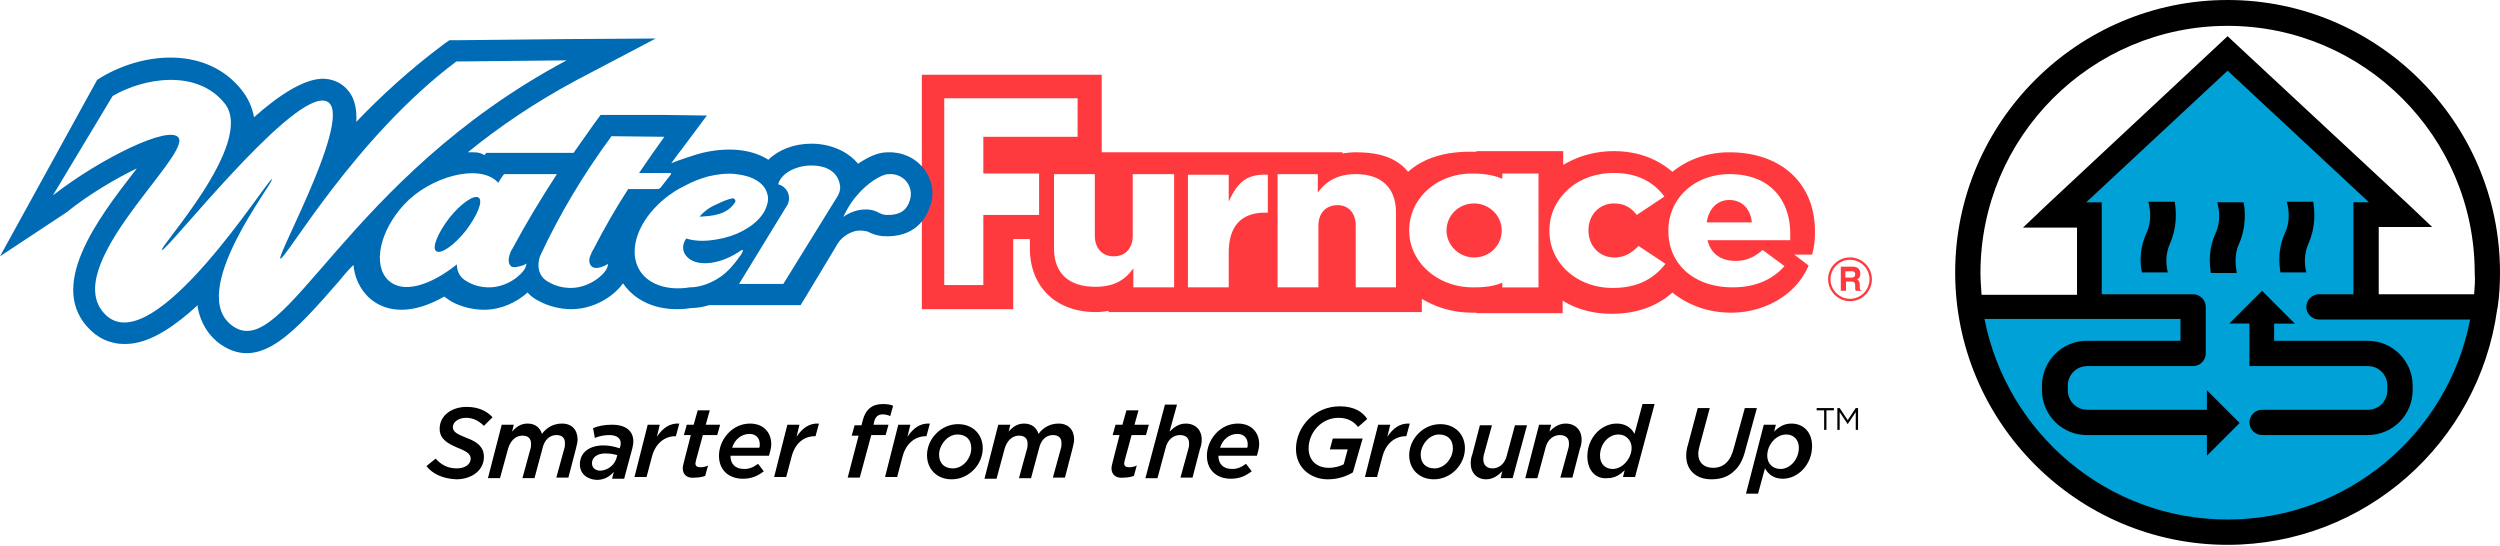
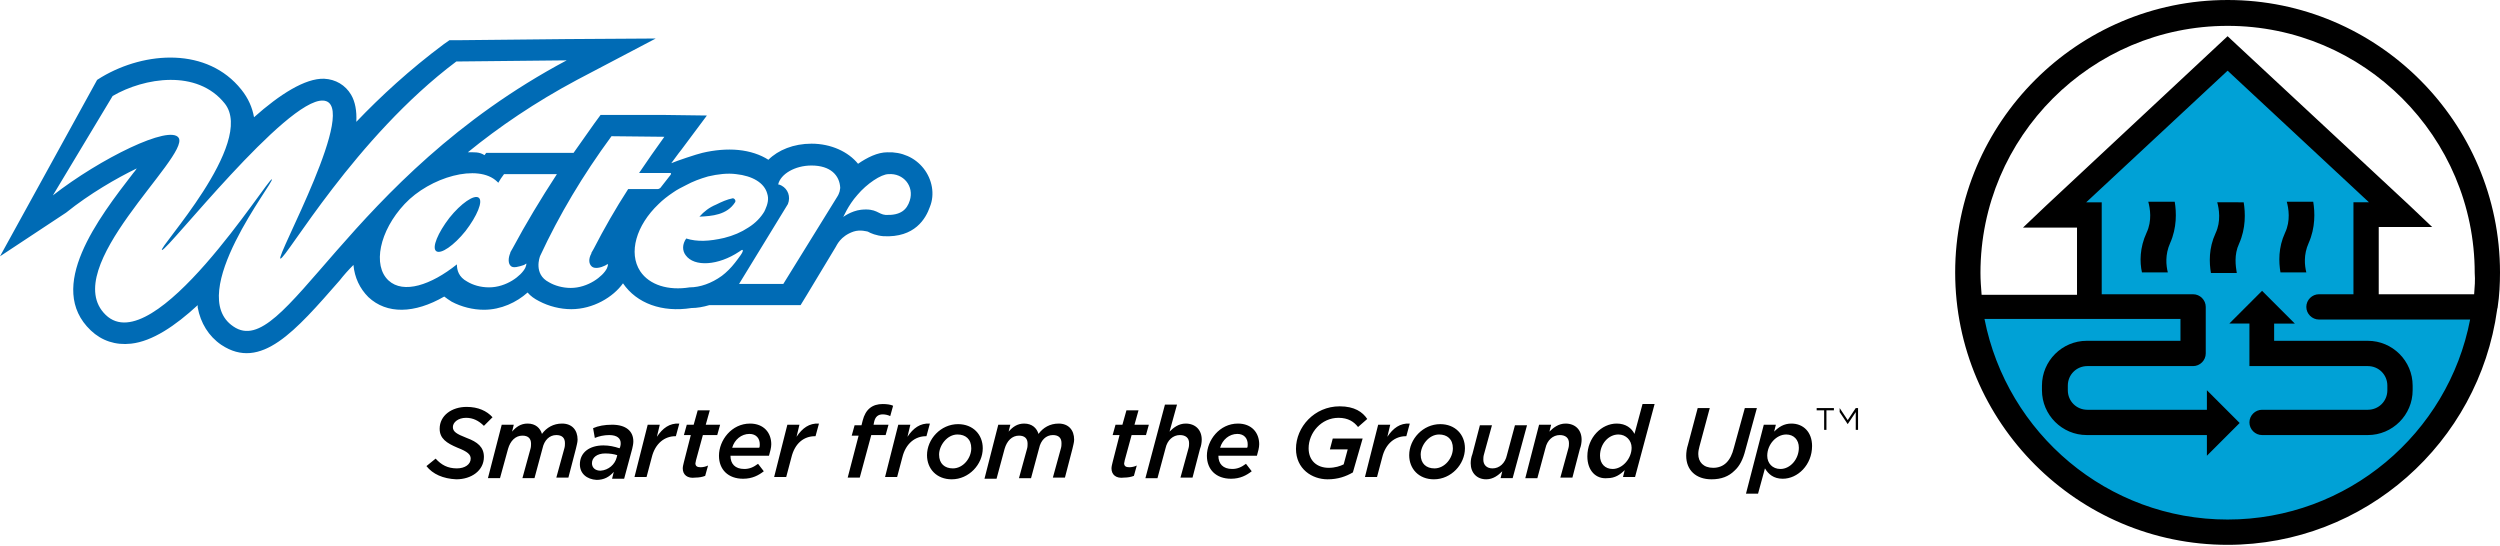
<svg xmlns="http://www.w3.org/2000/svg" width="435" height="95" viewBox="0 0 435 95">
  <g fill="none" fill-rule="evenodd">
    <path d="M432.914 52.6H411.4l.2-15.3 4.8-1.3-28.7-26.9-29.9 28.1h5.8l-.1 16.1h-20.316c2.848 22.222 21.82 39.4 44.816 39.4 29.506 0 44.914-27.599 44.914-40.1" fill="#00A1D6" />
-     <path d="M387.6 0C413.7 0 435 21.3 435 47.4c0 2-.1 4-.4 6 0 .2-.1.3-.1.5-3.2 23.1-23 40.9-46.9 40.9-26.1 0-47.4-21.3-47.4-47.4 0-26.1 21.3-47.4 47.4-47.4zm0 12.3L363 35.2h2.7v16h15.9c1.2 0 2.2 1 2.2 2.2v8.1c0 1.2-1 2.2-2.2 2.2h-18.4c-1.9 0-3.4 1.5-3.4 3.4v.8c0 1.9 1.5 3.4 3.4 3.4H384v-3.4l5.7 5.7-5.7 5.7v-3.6h-20.9c-4.3 0-7.8-3.5-7.8-7.8v-.8c0-4.3 3.5-7.8 7.8-7.8h16.3v-3.8h-34.1c3.9 19.9 21.4 34.9 42.3 34.9s38.4-15 42.2-34.8h-26.3c-1.2 0-2.2-1-2.2-2.2 0-1.2 1-2.2 2.2-2.2h6v-16h2.7l-24.6-22.9zm-75.9 61.4c2.1 0 3.6 1.5 3.6 3.9 0 3.3-2.5 5.7-5.1 5.7-1.6 0-2.5-.8-3.1-1.8l-1.2 4.4h-2.1l3.1-12h2.1l-.3 1.2c.8-.8 1.7-1.4 3-1.4zm-205.2.2c2.4 0 3.7 1.1 3.7 2.9 0 .4-.1.9-.2 1.3l-1.4 5.2h-2.1l.3-1.2c-.8.9-1.7 1.4-3 1.4-1.7-.1-2.9-1.1-2.9-2.7 0-2.1 1.7-3.3 4.1-3.3 1 0 1.9.2 2.8.5l.1-.2c.1-.3.1-.5.1-.7 0-.8-.6-1.4-2-1.4-.9 0-1.8.2-2.5.5l-.3-1.7c.9-.4 2-.6 3.3-.6zm153.1.1l-1.4 5.1c-.1.3-.1.7-.1.9 0 .9.6 1.5 1.6 1.5 1.2 0 2.2-.9 2.5-2.3l1.4-5.2h2.1l-2.5 9.2h-2.1l.3-1.2c-.7.7-1.6 1.4-2.8 1.4-1.6 0-2.7-1.1-2.7-2.8 0-.5.1-1.1.3-1.6l1.3-5h2.1zM81.2 70.8c2 0 3.5.7 4.5 1.8l-1.5 1.5c-.9-.9-1.9-1.4-3.1-1.4-1.4 0-2.3.8-2.3 1.6s.6 1.2 2.4 1.9c1.9.7 3 1.6 3 3.3 0 2.4-2.2 3.9-4.8 3.9-2.3-.1-4.1-.9-5.2-2.3l1.6-1.3c1 1.1 2.1 1.7 3.7 1.7 1.4 0 2.4-.7 2.4-1.7 0-.7-.5-1.2-2.3-1.9-1.9-.8-3.1-1.6-3.1-3.3 0-2.3 2.1-3.8 4.7-3.8zm216.3.2l-1.8 6.7c-.1.4-.2.8-.2 1.3 0 1.4.9 2.4 2.6 2.4.9 0 1.7-.3 2.3-.9.6-.6 1-1.4 1.3-2.6l1.9-6.9h2.1l-2 7.3c-.4 1.6-1 2.8-1.9 3.6-1 1-2.3 1.5-4 1.5-2.7 0-4.4-1.6-4.4-4.1 0-.6.1-1.3.3-1.9l1.7-6.4h2.1zm-64.4-.3c2.6 0 4 1 4.8 2.2l-1.6 1.4c-.7-.9-1.7-1.6-3.4-1.6-3 0-5.2 2.6-5.2 5.3 0 2.2 1.5 3.4 3.5 3.4 1.1 0 2-.3 2.6-.6l.7-2.6h-3.1l.5-1.9h5.2l-1.7 5.9c-1.2.7-2.6 1.2-4.4 1.2-2.7 0-5.5-1.8-5.5-5.3 0-3.8 3.2-7.4 7.6-7.4zm17.5 3.1c2.6 0 4.3 1.8 4.3 4.2 0 2.8-2.4 5.4-5.4 5.4-2.6 0-4.3-1.8-4.3-4.2 0-2.8 2.4-5.4 5.4-5.4zm-83.9 0c2.6 0 4.3 1.8 4.3 4.2 0 2.8-2.4 5.4-5.4 5.4-2.6 0-4.3-1.8-4.3-4.2 0-2.8 2.4-5.4 5.4-5.4zm48.7-.1c2.4 0 3.7 1.6 3.7 3.6 0 .6-.2 1.3-.4 2H212c0 1.4.8 2.3 2.4 2.3.9 0 1.6-.3 2.4-.9l1 1.3c-.9.7-2 1.3-3.6 1.3-2.6 0-4.2-1.6-4.2-4 0-2.7 2.2-5.6 5.4-5.6zm-84.9 0c2.4 0 3.7 1.6 3.7 3.6 0 .6-.2 1.3-.4 2h-6.7c0 1.4.8 2.3 2.4 2.3.9 0 1.6-.3 2.4-.9l1 1.3c-.9.7-2 1.3-3.6 1.3-2.6 0-4.2-1.6-4.2-4 0-2.7 2.2-5.6 5.4-5.6zm53.7 0c1.7 0 2.7 1.1 2.7 2.8 0 .5-.2 1.1-.3 1.6l-1.3 5h-2.1l1.4-5.1c.1-.3.1-.7.1-.9 0-.9-.5-1.4-1.5-1.4-1.2 0-2.1.9-2.4 2.3l-1.4 5.2h-2.1l1.4-5.1c.1-.3.1-.7.1-.9 0-.9-.5-1.4-1.5-1.4-1.2 0-2.1.9-2.5 2.3l-1.4 5.2h-2.1l2.4-9.4h2.1l-.3 1.2c.7-.8 1.5-1.4 2.7-1.4 1.4 0 2.2.8 2.5 1.8.8-1.1 2-1.8 3.5-1.8zm103.7-3.4L284.5 83h-2.1l.3-1.2c-.8.8-1.7 1.4-3 1.4-2 .2-3.5-1.3-3.5-3.8 0-3.3 2.5-5.7 5.1-5.7 1.6 0 2.6.8 3.1 1.8l1.4-5.2h2.1zm-15.5 3.4c1.7 0 2.8 1.1 2.8 2.8 0 .5-.1 1.1-.3 1.6l-1.3 5h-2.1l1.4-5.1c.1-.3.1-.7.1-.9 0-.9-.6-1.4-1.6-1.4-1.2 0-2.2.9-2.5 2.3l-1.4 5.2h-2.1l2.4-9.3h2.1l-.3 1.2c.7-.7 1.6-1.4 2.8-1.4zm-67.6-3.3l-1.3 4.7c.7-.7 1.6-1.4 2.8-1.4 1.7 0 2.8 1.1 2.8 2.8 0 .5-.1 1.1-.3 1.6l-1.3 5h-2.1l1.4-5.1c.1-.3.1-.7.1-.9 0-.9-.6-1.4-1.6-1.4-1.2 0-2.2.9-2.5 2.3l-1.4 5.2h-2.1l3.4-12.8h2.1zm-107 3.3c1.7 0 2.7 1.1 2.7 2.8 0 .5-.2 1.1-.3 1.6l-1.3 5h-2.1l1.4-5.1c.1-.3.1-.7.1-.9 0-.9-.5-1.4-1.5-1.4-1.2 0-2.1.9-2.4 2.3L93 83.2h-2.1l1.4-5.1c.1-.3.1-.7.1-.9 0-.9-.5-1.4-1.5-1.4-1.2 0-2.1.9-2.5 2.3L87 83.2h-2.1l2.4-9.3h2.1l-.3 1.2c.7-.8 1.5-1.4 2.7-1.4 1.4 0 2.2.8 2.5 1.8.8-1.1 2-1.8 3.5-1.8zm25.7-2.3l-.7 2.5h2.5l-.5 1.8h-2.5l-1.2 4.4c0 .2-.1.4-.1.5 0 .5.3.7.9.7.4 0 .9-.1 1.3-.3l-.5 1.8c-.5.2-1.1.3-1.7.3-1.4.2-2.2-.5-2.2-1.6 0-.3.1-.7.2-1.1l1.2-4.7H119l.5-1.8h1.2l.7-2.5h2.1zm74.6 0l-.7 2.5h2.5l-.5 1.8h-2.5l-1.2 4.4c0 .2-.1.4-.1.5 0 .5.3.7.9.7.4 0 .9-.1 1.3-.3l-.5 1.8c-.5.2-1.1.3-1.7.3-1.4.2-2.2-.5-2.2-1.6 0-.3.1-.7.2-1.1l1.2-4.7h-1.2l.5-1.8h1.2l.7-2.5h2.1zm-44.5-1.1c.7 0 1.4.1 1.8.3l-.5 1.8c-.4-.2-.9-.3-1.3-.3-.8 0-1.3.4-1.5 1.3l-.1.5h2.6l-.5 1.8h-2.5l-2 7.4h-2.1l1.9-7.3h-1.2l.5-1.8h1.2l.2-.8c.5-2 1.7-2.9 3.5-2.9zm91.7 3.4l-.6 2.2h-.1c-1.8 0-3.5 1.2-4.1 3.7l-.9 3.4h-2.1l2.3-9.1h2.1l-.5 2.1c1-1.5 2.2-2.4 3.9-2.3zm-83.5 0l-.6 2.2h-.1c-1.8 0-3.5 1.2-4.1 3.7l-.9 3.4H154l2.3-9.1h2.1l-.5 2.1c1-1.5 2.2-2.4 3.9-2.3zm-19.3 0l-.6 2.2h-.1c-1.9 0-3.5 1.2-4.1 3.7l-.9 3.4h-2.1l2.3-9.1h2.1l-.5 2.1c1-1.5 2.2-2.4 3.9-2.3zm-24.3 0l-.6 2.2h-.1c-1.8 0-3.5 1.2-4.1 3.7l-.9 3.4h-2.1l2.3-9.1h2.1l-.5 2.1c1-1.5 2.2-2.4 3.9-2.3zm-12.9 5.2c-1.4 0-2.3.7-2.3 1.7 0 .8.6 1.3 1.5 1.3 1.4-.1 2.5-1.1 2.8-2.3l.1-.4c-.6-.2-1.3-.3-2.1-.3zm176.3-3.3c-1.7 0-3.2 1.6-3.2 3.7 0 1.4.9 2.3 2.2 2.3 1.7 0 3.3-1.8 3.3-3.7 0-1.3-1-2.3-2.3-2.3zm29.2 0c-1.7 0-3.3 1.7-3.3 3.7 0 1.3.9 2.3 2.3 2.3 1.7 0 3.2-1.7 3.2-3.7 0-1.4-.9-2.3-2.2-2.3zm-144.2 0c-1.8 0-3.2 1.9-3.2 3.5s1 2.4 2.4 2.4c1.8 0 3.2-1.8 3.2-3.5 0-1.6-1-2.4-2.4-2.4zm83.8 0c-1.8 0-3.2 1.9-3.2 3.5s1 2.4 2.4 2.4c1.8 0 3.2-1.8 3.2-3.5 0-1.6-1-2.4-2.4-2.4zm-120-.1c-1.4 0-2.6 1-3 2.4h4.7c.1-.1.1-.4.1-.6 0-1-.6-1.8-1.8-1.8zm84.9 0c-1.4 0-2.6 1-3 2.4h4.7c.1-.1.1-.4.1-.6 0-1-.6-1.8-1.8-1.8zm178.3-24.9l5.7 5.7h-3.6v3H412c4.3 0 7.8 3.5 7.8 7.8v.8c0 4.3-3.5 7.8-7.8 7.8h-18.4c-1.2 0-2.2-1-2.2-2.2 0-1.2 1-2.2 2.2-2.2H412c1.9 0 3.4-1.5 3.4-3.4v-.8c0-1.9-1.5-3.4-3.4-3.4h-20.6v-7.4h-3.5l5.7-5.7zM320.1 71l1.4 2.1 1.4-2.1h.4v3.8h-.4v-3.1l-1.4 2.1-1.4-2.1v3.1h-.4V71h.4zm-1 0v.4h-1.3v3.4h-.4v-3.4h-1.3V71h3zm68.5-66.5c-23.7 0-43 19.3-43 43 0 1.3.1 2.5.2 3.8h16.6V39.6H352l4-3.8 30.1-28.1 1.5-1.4 1.5 1.4 30.1 28 4 3.8h-9.3v11.7h16.6c.1-1.2.2-2.5.1-3.7 0-23.7-19.3-43-43-43zm2.8 30.7c.3 1.8.4 4.5-.8 7.2-.9 1.9-.6 3.9-.4 5.1h-4.5c-.3-1.8-.4-4.3.8-6.9 1-2.1.6-4.3.3-5.4zm12.1-.1c.3 1.8.4 4.5-.8 7.2-.9 2-.7 3.9-.4 5.1h-4.5c-.3-1.8-.4-4.3.8-6.9 1-2.1.6-4.3.3-5.4zm-24.1 0c.3 1.8.4 4.5-.8 7.2-.9 2-.7 3.9-.4 5.1h-4.5c-.4-1.8-.4-4.3.8-6.9 1-2.1.6-4.3.3-5.4z" fill="#000" />
-     <path d="M191.7 13v13.5h41.9v.2c.7-.1 1.5-.2 2.3-.2 4 0 7.1.9 9.1 3.4 2.703-2.413 6.34-3.429 10.367-3.496l.433-.004h1.1v-.1H272v2.4c2.5-1.5 5.5-2.4 8.8-2.4 4.7 0 8 1.7 10.2 3.6 2.6-2.1 6-3.4 9.9-3.4 9 0 15.1 5.4 14.9 14.2 0 1.137-.153 2.198-.392 3.183l-.108.417h-3.1l2.5 1.9c-2.4 5.6-8.2 8.1-13.1 8.2-4.2.1-7.9-1.3-10.6-3.5-2.8 2.5-6.4 3.7-10.6 3.7-3.048 0-5.823-.725-8.154-2.09l-.346-.21v2.2h-15v-.1h-.8c-3.048 0-5.914-.817-8.34-2.19l-.36-.21v2.3h-54.5v-.2c-.7.1-1.4.2-2.2.2-6.89 0-11.359-4.263-11.497-10.788l-.003-.313V41.6h-2.9v12.2h-15.9V13h31.3zm130.2 31.792c2.1 0 3.808 1.708 3.808 3.808 0 2.1-1.708 3.808-3.808 3.808-2.064 0-3.809-1.743-3.809-3.808 0-2.1 1.708-3.808 3.81-3.808zm0 .416a3.397 3.397 0 00-3.393 3.392c0 1.838 1.554 3.392 3.393 3.392a3.396 3.396 0 003.392-3.392 3.396 3.396 0 00-3.392-3.392zm.5 1.192c1.1 0 1.3.8 1.3 1.2 0 .5-.2.9-.6 1 .3.2.5.3.5 1.1 0 .6 0 .8.3.8v.1h-1c-.1-.2-.1-.4-.1-.8 0-.6-.1-.8-.7-.8h-.9v1.6h-.9v-4.2zm-41.6-16.3c-3.2 0-6.1 1.1-8.1 3-1.917 1.82-3.007 4.101-3.094 6.664l-.006.336v.1c0 5.6 4.8 9.9 11 9.9 3.968 0 6.812-1.312 8.985-3.933l.215-.267-4.7-3.1c-1.1 1.1-2.3 2-4.2 2-2.528 0-4.394-1.89-4.496-4.476l-.004-.224V40c0-2.6 1.9-4.6 4.4-4.6 1.615 0 2.779.541 3.834 1.796l.166.204 4.8-3.2c-2-2.7-4.9-4.1-8.8-4.1zm-90.3.2h-7.1v12.9c0 4.3 2.5 6.7 7.2 6.7 2.592 0 4.539-.737 6.018-2.478l.182-.223.4-.5V50h7.1V30.3h-7.2V41c0 2.2-1.3 3.6-3.3 3.6-1.933 0-3.213-1.309-3.296-3.383l-.004-.218V30.3zm110.4 0c-5.9 0-10.446 4.06-10.596 9.522l-.004.278v.1c0 2.9 1.1 5.3 3.1 7.1 2.1 1.8 4.9 2.7 8.1 2.7 3.572 0 6.585-1.118 8.77-3.446l.23-.254-3.8-2.8c-1.5 1.3-2.9 1.9-4.7 1.9-2.414 0-4.082-1.12-4.734-3.086l-.066-.214-.1-.3h14.4v-1.2c0-5-2.8-10.3-10.6-10.3zm-86.972 4.513l-.128.287v-4.7h-7.1V50h7.1v-6c0-4.502 2.012-6.897 6.129-6.997l.271-.004h.4V30.4c-3.12-.097-5.004.755-6.672 4.413zM267.7 30.2h-6.3v.901l-.3-.1c-1.2-.5-2.8-.8-5-.8-6.1 0-10.9 4.3-10.9 9.9 0 5.5 4.9 9.9 11.1 9.9 1.477 0 3.04-.085 4.45-.57l.35-.13.3-.1v.8h6.3V30.2zm-38.4.101h-7V50h7.1V39.3c0-2.2 1.3-3.6 3.3-3.6 1.933 0 3.12 1.309 3.196 3.383l.004.217V50h7V37c0-4.3-2.5-6.7-7-6.7-2.588 0-4.532.826-6.01 2.48l-.19.22-.4.5v-3.2zm-41.8-13.2h-23.2v32.5h6.8V37.4h9.7v-7.2h-9.7v-6.4h16.4v-6.7zm134.7 30.1h-1.1v1.1h1c.5 0 .7-.2.7-.6 0-.2-.1-.5-.6-.5zm-65.7-11.8c2.6 0 4.8 2.1 4.8 4.7s-2.1 4.7-4.8 4.7c-2.6 0-4.8-2.1-4.8-4.7s2.1-4.7 4.8-4.7zm44.4-.6c2.03 0 3.5 1.308 3.866 3.472l.033.227v.2H297v-.2c.4-2.3 1.9-3.699 3.9-3.699z" fill="#FF3A3E" />
+     <path d="M387.6 0C413.7 0 435 21.3 435 47.4c0 2-.1 4-.4 6 0 .2-.1.3-.1.5-3.2 23.1-23 40.9-46.9 40.9-26.1 0-47.4-21.3-47.4-47.4 0-26.1 21.3-47.4 47.4-47.4zm0 12.3L363 35.2h2.7v16h15.9c1.2 0 2.2 1 2.2 2.2v8.1c0 1.2-1 2.2-2.2 2.2h-18.4c-1.9 0-3.4 1.5-3.4 3.4v.8c0 1.9 1.5 3.4 3.4 3.4H384v-3.4l5.7 5.7-5.7 5.7v-3.6h-20.9c-4.3 0-7.8-3.5-7.8-7.8v-.8c0-4.3 3.5-7.8 7.8-7.8h16.3v-3.8h-34.1c3.9 19.9 21.4 34.9 42.3 34.9s38.4-15 42.2-34.8h-26.3c-1.2 0-2.2-1-2.2-2.2 0-1.2 1-2.2 2.2-2.2h6v-16h2.7l-24.6-22.9zm-75.9 61.4c2.1 0 3.6 1.5 3.6 3.9 0 3.3-2.5 5.7-5.1 5.7-1.6 0-2.5-.8-3.1-1.8l-1.2 4.4h-2.1l3.1-12h2.1l-.3 1.2c.8-.8 1.7-1.4 3-1.4zm-205.2.2c2.4 0 3.7 1.1 3.7 2.9 0 .4-.1.9-.2 1.3l-1.4 5.2h-2.1l.3-1.2c-.8.9-1.7 1.4-3 1.4-1.7-.1-2.9-1.1-2.9-2.7 0-2.1 1.7-3.3 4.1-3.3 1 0 1.9.2 2.8.5l.1-.2c.1-.3.1-.5.1-.7 0-.8-.6-1.4-2-1.4-.9 0-1.8.2-2.5.5l-.3-1.7c.9-.4 2-.6 3.3-.6zm153.1.1l-1.4 5.1c-.1.3-.1.7-.1.9 0 .9.6 1.5 1.6 1.5 1.2 0 2.2-.9 2.5-2.3l1.4-5.2h2.1l-2.5 9.2h-2.1l.3-1.2c-.7.7-1.6 1.4-2.8 1.4-1.6 0-2.7-1.1-2.7-2.8 0-.5.1-1.1.3-1.6l1.3-5h2.1zM81.2 70.8c2 0 3.5.7 4.5 1.8l-1.5 1.5c-.9-.9-1.9-1.4-3.1-1.4-1.4 0-2.3.8-2.3 1.6s.6 1.2 2.4 1.9c1.9.7 3 1.6 3 3.3 0 2.4-2.2 3.9-4.8 3.9-2.3-.1-4.1-.9-5.2-2.3l1.6-1.3c1 1.1 2.1 1.7 3.7 1.7 1.4 0 2.4-.7 2.4-1.7 0-.7-.5-1.2-2.3-1.9-1.9-.8-3.1-1.6-3.1-3.3 0-2.3 2.1-3.8 4.7-3.8zm216.3.2l-1.8 6.7c-.1.4-.2.8-.2 1.3 0 1.4.9 2.4 2.6 2.4.9 0 1.7-.3 2.3-.9.6-.6 1-1.4 1.3-2.6l1.9-6.9h2.1l-2 7.3c-.4 1.6-1 2.8-1.9 3.6-1 1-2.3 1.5-4 1.5-2.7 0-4.4-1.6-4.4-4.1 0-.6.1-1.3.3-1.9l1.7-6.4h2.1zm-64.4-.3c2.6 0 4 1 4.8 2.2l-1.6 1.4c-.7-.9-1.7-1.6-3.4-1.6-3 0-5.2 2.6-5.2 5.3 0 2.2 1.5 3.4 3.5 3.4 1.1 0 2-.3 2.6-.6l.7-2.6h-3.1l.5-1.9h5.2l-1.7 5.9c-1.2.7-2.6 1.2-4.4 1.2-2.7 0-5.5-1.8-5.5-5.3 0-3.8 3.2-7.4 7.6-7.4zm17.5 3.1c2.6 0 4.3 1.8 4.3 4.2 0 2.8-2.4 5.4-5.4 5.4-2.6 0-4.3-1.8-4.3-4.2 0-2.8 2.4-5.4 5.4-5.4zm-83.9 0c2.6 0 4.3 1.8 4.3 4.2 0 2.8-2.4 5.4-5.4 5.4-2.6 0-4.3-1.8-4.3-4.2 0-2.8 2.4-5.4 5.4-5.4zm48.7-.1c2.4 0 3.7 1.6 3.7 3.6 0 .6-.2 1.3-.4 2H212c0 1.4.8 2.3 2.4 2.3.9 0 1.6-.3 2.4-.9l1 1.3c-.9.7-2 1.3-3.6 1.3-2.6 0-4.2-1.6-4.2-4 0-2.7 2.2-5.6 5.4-5.6zm-84.9 0c2.4 0 3.7 1.6 3.7 3.6 0 .6-.2 1.3-.4 2h-6.7c0 1.4.8 2.3 2.4 2.3.9 0 1.6-.3 2.4-.9l1 1.3c-.9.7-2 1.3-3.6 1.3-2.6 0-4.2-1.6-4.2-4 0-2.7 2.2-5.6 5.4-5.6zm53.7 0c1.7 0 2.7 1.1 2.7 2.8 0 .5-.2 1.1-.3 1.6l-1.3 5h-2.1l1.4-5.1c.1-.3.1-.7.1-.9 0-.9-.5-1.4-1.5-1.4-1.2 0-2.1.9-2.4 2.3l-1.4 5.2h-2.1l1.4-5.1c.1-.3.1-.7.1-.9 0-.9-.5-1.4-1.5-1.4-1.2 0-2.1.9-2.5 2.3l-1.4 5.2h-2.1l2.4-9.4h2.1l-.3 1.2c.7-.8 1.5-1.4 2.7-1.4 1.4 0 2.2.8 2.5 1.8.8-1.1 2-1.8 3.5-1.8zm103.7-3.4L284.5 83h-2.1l.3-1.2c-.8.8-1.7 1.4-3 1.4-2 .2-3.5-1.3-3.5-3.8 0-3.3 2.5-5.7 5.1-5.7 1.6 0 2.6.8 3.1 1.8l1.4-5.2h2.1zm-15.5 3.4c1.7 0 2.8 1.1 2.8 2.8 0 .5-.1 1.1-.3 1.6l-1.3 5h-2.1l1.4-5.1c.1-.3.1-.7.1-.9 0-.9-.6-1.4-1.6-1.4-1.2 0-2.2.9-2.5 2.3l-1.4 5.2h-2.1l2.4-9.3h2.1l-.3 1.2c.7-.7 1.6-1.4 2.8-1.4zm-67.6-3.3l-1.3 4.7c.7-.7 1.6-1.4 2.8-1.4 1.7 0 2.8 1.1 2.8 2.8 0 .5-.1 1.1-.3 1.6l-1.3 5h-2.1l1.4-5.1c.1-.3.1-.7.1-.9 0-.9-.6-1.4-1.6-1.4-1.2 0-2.2.9-2.5 2.3l-1.4 5.2h-2.1l3.4-12.8h2.1zm-107 3.3c1.7 0 2.7 1.1 2.7 2.8 0 .5-.2 1.1-.3 1.6l-1.3 5h-2.1l1.4-5.1c.1-.3.1-.7.1-.9 0-.9-.5-1.4-1.5-1.4-1.2 0-2.1.9-2.4 2.3L93 83.2h-2.1l1.4-5.1c.1-.3.1-.7.1-.9 0-.9-.5-1.4-1.5-1.4-1.2 0-2.1.9-2.5 2.3L87 83.2h-2.1l2.4-9.3h2.1l-.3 1.2c.7-.8 1.5-1.4 2.7-1.4 1.4 0 2.2.8 2.5 1.8.8-1.1 2-1.8 3.5-1.8zm25.7-2.3l-.7 2.5h2.5l-.5 1.8h-2.5l-1.2 4.4c0 .2-.1.4-.1.5 0 .5.3.7.9.7.4 0 .9-.1 1.3-.3l-.5 1.8c-.5.2-1.1.3-1.7.3-1.4.2-2.2-.5-2.2-1.6 0-.3.1-.7.2-1.1l1.2-4.7H119l.5-1.8h1.2l.7-2.5h2.1zm74.6 0l-.7 2.5h2.5l-.5 1.8h-2.5l-1.2 4.4c0 .2-.1.4-.1.5 0 .5.3.7.9.7.4 0 .9-.1 1.3-.3l-.5 1.8c-.5.2-1.1.3-1.7.3-1.4.2-2.2-.5-2.2-1.6 0-.3.1-.7.2-1.1l1.2-4.7h-1.2l.5-1.8h1.2l.7-2.5h2.1zm-44.5-1.1c.7 0 1.4.1 1.8.3l-.5 1.8c-.4-.2-.9-.3-1.3-.3-.8 0-1.3.4-1.5 1.3l-.1.5h2.6l-.5 1.8h-2.5l-2 7.4h-2.1l1.9-7.3h-1.2l.5-1.8h1.2l.2-.8c.5-2 1.7-2.9 3.5-2.9zm91.7 3.4l-.6 2.2h-.1c-1.8 0-3.5 1.2-4.1 3.7l-.9 3.4h-2.1l2.3-9.1h2.1l-.5 2.1c1-1.5 2.2-2.4 3.9-2.3zm-83.5 0l-.6 2.2h-.1c-1.8 0-3.5 1.2-4.1 3.7l-.9 3.4H154l2.3-9.1h2.1l-.5 2.1c1-1.5 2.2-2.4 3.9-2.3zm-19.3 0l-.6 2.2h-.1c-1.9 0-3.5 1.2-4.1 3.7l-.9 3.4h-2.1l2.3-9.1h2.1l-.5 2.1c1-1.5 2.2-2.4 3.9-2.3zm-24.3 0l-.6 2.2h-.1c-1.8 0-3.5 1.2-4.1 3.7l-.9 3.4h-2.1l2.3-9.1h2.1l-.5 2.1c1-1.5 2.2-2.4 3.9-2.3zm-12.9 5.2c-1.4 0-2.3.7-2.3 1.7 0 .8.6 1.3 1.5 1.3 1.4-.1 2.5-1.1 2.8-2.3l.1-.4c-.6-.2-1.3-.3-2.1-.3zm176.3-3.3c-1.7 0-3.2 1.6-3.2 3.7 0 1.4.9 2.3 2.2 2.3 1.7 0 3.3-1.8 3.3-3.7 0-1.3-1-2.3-2.3-2.3zm29.2 0c-1.7 0-3.3 1.7-3.3 3.7 0 1.3.9 2.3 2.3 2.3 1.7 0 3.2-1.7 3.2-3.7 0-1.4-.9-2.3-2.2-2.3zm-144.2 0c-1.8 0-3.2 1.9-3.2 3.5s1 2.4 2.4 2.4c1.8 0 3.2-1.8 3.2-3.5 0-1.6-1-2.4-2.4-2.4zm83.8 0c-1.8 0-3.2 1.9-3.2 3.5s1 2.4 2.4 2.4c1.8 0 3.2-1.8 3.2-3.5 0-1.6-1-2.4-2.4-2.4zm-120-.1c-1.4 0-2.6 1-3 2.4h4.7c.1-.1.1-.4.1-.6 0-1-.6-1.8-1.8-1.8zm84.9 0c-1.4 0-2.6 1-3 2.4h4.7c.1-.1.1-.4.1-.6 0-1-.6-1.8-1.8-1.8zm178.3-24.9l5.7 5.7h-3.6v3H412c4.3 0 7.8 3.5 7.8 7.8v.8c0 4.3-3.5 7.8-7.8 7.8h-18.4c-1.2 0-2.2-1-2.2-2.2 0-1.2 1-2.2 2.2-2.2H412c1.9 0 3.4-1.5 3.4-3.4v-.8c0-1.9-1.5-3.4-3.4-3.4h-20.6v-7.4h-3.5l5.7-5.7zM320.1 71l1.4 2.1 1.4-2.1h.4v3.8h-.4v-3.1l-1.4 2.1-1.4-2.1v3.1V71h.4zm-1 0v.4h-1.3v3.4h-.4v-3.4h-1.3V71h3zm68.5-66.5c-23.7 0-43 19.3-43 43 0 1.3.1 2.5.2 3.8h16.6V39.6H352l4-3.8 30.1-28.1 1.5-1.4 1.5 1.4 30.1 28 4 3.8h-9.3v11.7h16.6c.1-1.2.2-2.5.1-3.7 0-23.7-19.3-43-43-43zm2.8 30.7c.3 1.8.4 4.5-.8 7.2-.9 1.9-.6 3.9-.4 5.1h-4.5c-.3-1.8-.4-4.3.8-6.9 1-2.1.6-4.3.3-5.4zm12.1-.1c.3 1.8.4 4.5-.8 7.2-.9 2-.7 3.9-.4 5.1h-4.5c-.3-1.8-.4-4.3.8-6.9 1-2.1.6-4.3.3-5.4zm-24.1 0c.3 1.8.4 4.5-.8 7.2-.9 2-.7 3.9-.4 5.1h-4.5c-.4-1.8-.4-4.3.8-6.9 1-2.1.6-4.3.3-5.4z" fill="#000" />
    <path d="M158.3 34.9c-.5 1.6-1.6 2.6-4.2 2.5-1.3-.1-1.6-1.2-4.3-.9-1.7.2-3.2 1.3-3.1 1.3 0 .1.8-2 2.5-3.9 1.6-1.9 4.1-3.6 5.4-3.6 2.6-.2 4.5 2.1 3.7 4.6zm-12.2-1.6c-.1.3-.2.6-.4.9l-9.4 15.2h-7.7l8.5-13.9c.5-1.3 0-2.6-1.1-3.2-.2-.1-.4-.2-.6-.2.4-1.8 2.9-3.3 5.8-3.3 3.3 0 4.9 1.7 5 3.9 0 .2-.1.4-.1.6zm-18.2 12.4c-.7.9-1.5 1.7-2.3 2.3-1.8 1.3-3.8 2-5.6 2-3.7.6-7-.4-8.6-2.8-2.1-3.2-.7-8 3.2-11.7.7-.7 1.6-1.4 2.5-2 .7-.5 1.5-.9 2.3-1.3 1.1-.6 2.4-1.1 3.8-1.5 1.7-.4 3.4-.6 4.9-.4 2.8.3 4.9 1.5 5.4 3.4.3.9.1 1.8-.4 2.9 0 0-.1.1-.1.2-.6 1-1.5 2-2.8 2.8-1.2.8-2.6 1.4-4.2 1.8-2.6.6-4.7.7-6.6.1-.7 1-.7 2.1-.1 2.9 1.5 2.1 5.7 1.8 9.3-.6.2-.1.5-.4.6-.3.3.2-.7 1.4-1.3 2.2zm-18.6-12.8c-2.2 3.4-4.2 6.9-6 10.4-.1.2-.3.5-.4.7v.1c-.5.9-.5 1.8.1 2.3.5.4 1.5.2 2.3-.2.1-.1.5-.3.5-.2 0 .1-.1.5-.2.7-.7 1.4-3.3 3.4-6.3 3.4-1.4 0-2.8-.4-3.8-1-2.7-1.4-1.6-4.4-1.5-4.6 3.3-7.1 7.4-14 12.4-20.8 2.9 0 6.3.1 9.2.1-1.5 2.1-3 4.2-4.4 6.3h5.4c.2 0 .2.1.1.3l-1.8 2.3c-.1.1-.3.2-.5.2h-5.1zM89.2 43.2c-.1.2-.3.5-.4.7v.1c-.4.9-.4 1.9.1 2.3.4.4 1.4.1 2.3-.2 0 0 .4-.3.4-.2 0 .1-.1.5-.2.7-.7 1.4-3.3 3.4-6.3 3.4-1.5 0-2.8-.4-3.8-1-1.5-.8-1.8-2-1.8-3-4.5 3.6-9.3 5.2-11.9 2.8-2.8-2.6-1.6-8.6 2.8-13.3 4.4-4.7 12.8-7.1 16.1-3.9l.2.2c.3-.5.6-1 1-1.5h9.2c-2.8 4.3-5.4 8.6-7.7 12.9zM40.6 56.8c-8.5-5.7 7.3-25.3 6.7-25.6-.6-.3-20.5 31.7-28.9 23.6C10 46.7 33 27.3 31.1 24c-1.5-2.4-13.7 3.6-21.9 10l10.4-17.3c5.5-3.2 14.7-4.7 19.5 1.3 5.5 6.9-11.9 25.5-10.9 25.5s21.6-26.3 28-26c6.7.3-8.4 27.5-7.4 27.5s13-21.1 30.6-34.3l19.2-.2C60.1 31 49.6 63 40.6 56.8zm73.5-50.1l-13.7 7.2c-7.3 3.9-13.6 8.2-19 12.6 1.1 0 2-.1 2.9.5l.3-.4h15.2l3.6-5.1 1.1-1.5h11.1l7.4.1-4.4 5.9c-.2.2-.6.8-1.8 2.4.9-.4 4.5-1.6 5.4-1.8 2.1-.5 4.3-.7 6.3-.5 2 .2 3.8.8 5.2 1.7 1.7-1.7 4.4-2.8 7.5-2.8 3.4 0 6.4 1.4 8.1 3.5 1.6-1.1 3.4-2 5.1-2 2.5-.1 4.8.9 6.3 2.8s2 4.5 1.1 6.7c-.7 2-2.6 5.4-8.1 5.1-1.2-.1-2.2-.5-2.7-.8-.1 0-1.3-.4-2.5 0-2.3.8-2.9 2.4-3.1 2.7-.2.3-5 8.3-5 8.3l-1.1 1.8h-15.9c-1 .3-2.1.5-3.1.5-5.1.8-9.5-.8-11.9-4.3-1.7 2.4-5.2 4.5-9 4.5-1.9 0-3.9-.5-5.6-1.4-.8-.4-1.5-.9-2-1.5-1.9 1.7-4.6 3-7.6 3-1.9 0-3.9-.5-5.6-1.4-.5-.3-.9-.6-1.3-.9-5.2 3-10 3.1-13.2.1-1.5-1.5-2.4-3.4-2.6-5.6-.9.9-1.7 1.8-2.4 2.7-7.7 8.8-13.7 15.8-20.6 11.2-2.2-1.5-3.6-3.8-4.1-6.5v-.4c-3.9 3.6-7.9 6.3-11.6 6.7-2.7.3-5.1-.5-7-2.3C7.9 50 17.1 38 23.2 30.1c.2-.2.4-.5.6-.8-3.5 1.7-8.2 4.4-12.3 7.7L0 44.6l16.9-30.7.8-.5c7.6-4.5 18.4-5.2 24.3 2.2 1.2 1.5 1.9 3.1 2.2 4.8 4.5-4 8.9-6.8 12.2-6.7 2 .1 3.7 1.1 4.7 2.8.7 1.2 1 2.8.9 4.7 4.2-4.4 9.3-9.1 15.2-13.5l1-.7h1.2l19.2-.2 15.5-.1zM78.2 37.9c-2 2.6-3.1 5.2-2.3 5.8.8.6 3.1-1 5.1-3.5 2-2.6 3.1-5.2 2.3-5.8-.8-.6-3.1 1-5.1 3.5zm49.3-3.4c-1 .2-1.9.6-2.9 1.1-1.2.5-2.1 1.2-2.9 2.1 2.2-.1 4.8-.3 6.2-2.5.2-.3-.1-.7-.4-.7z" fill="#006BB5" />
  </g>
</svg>